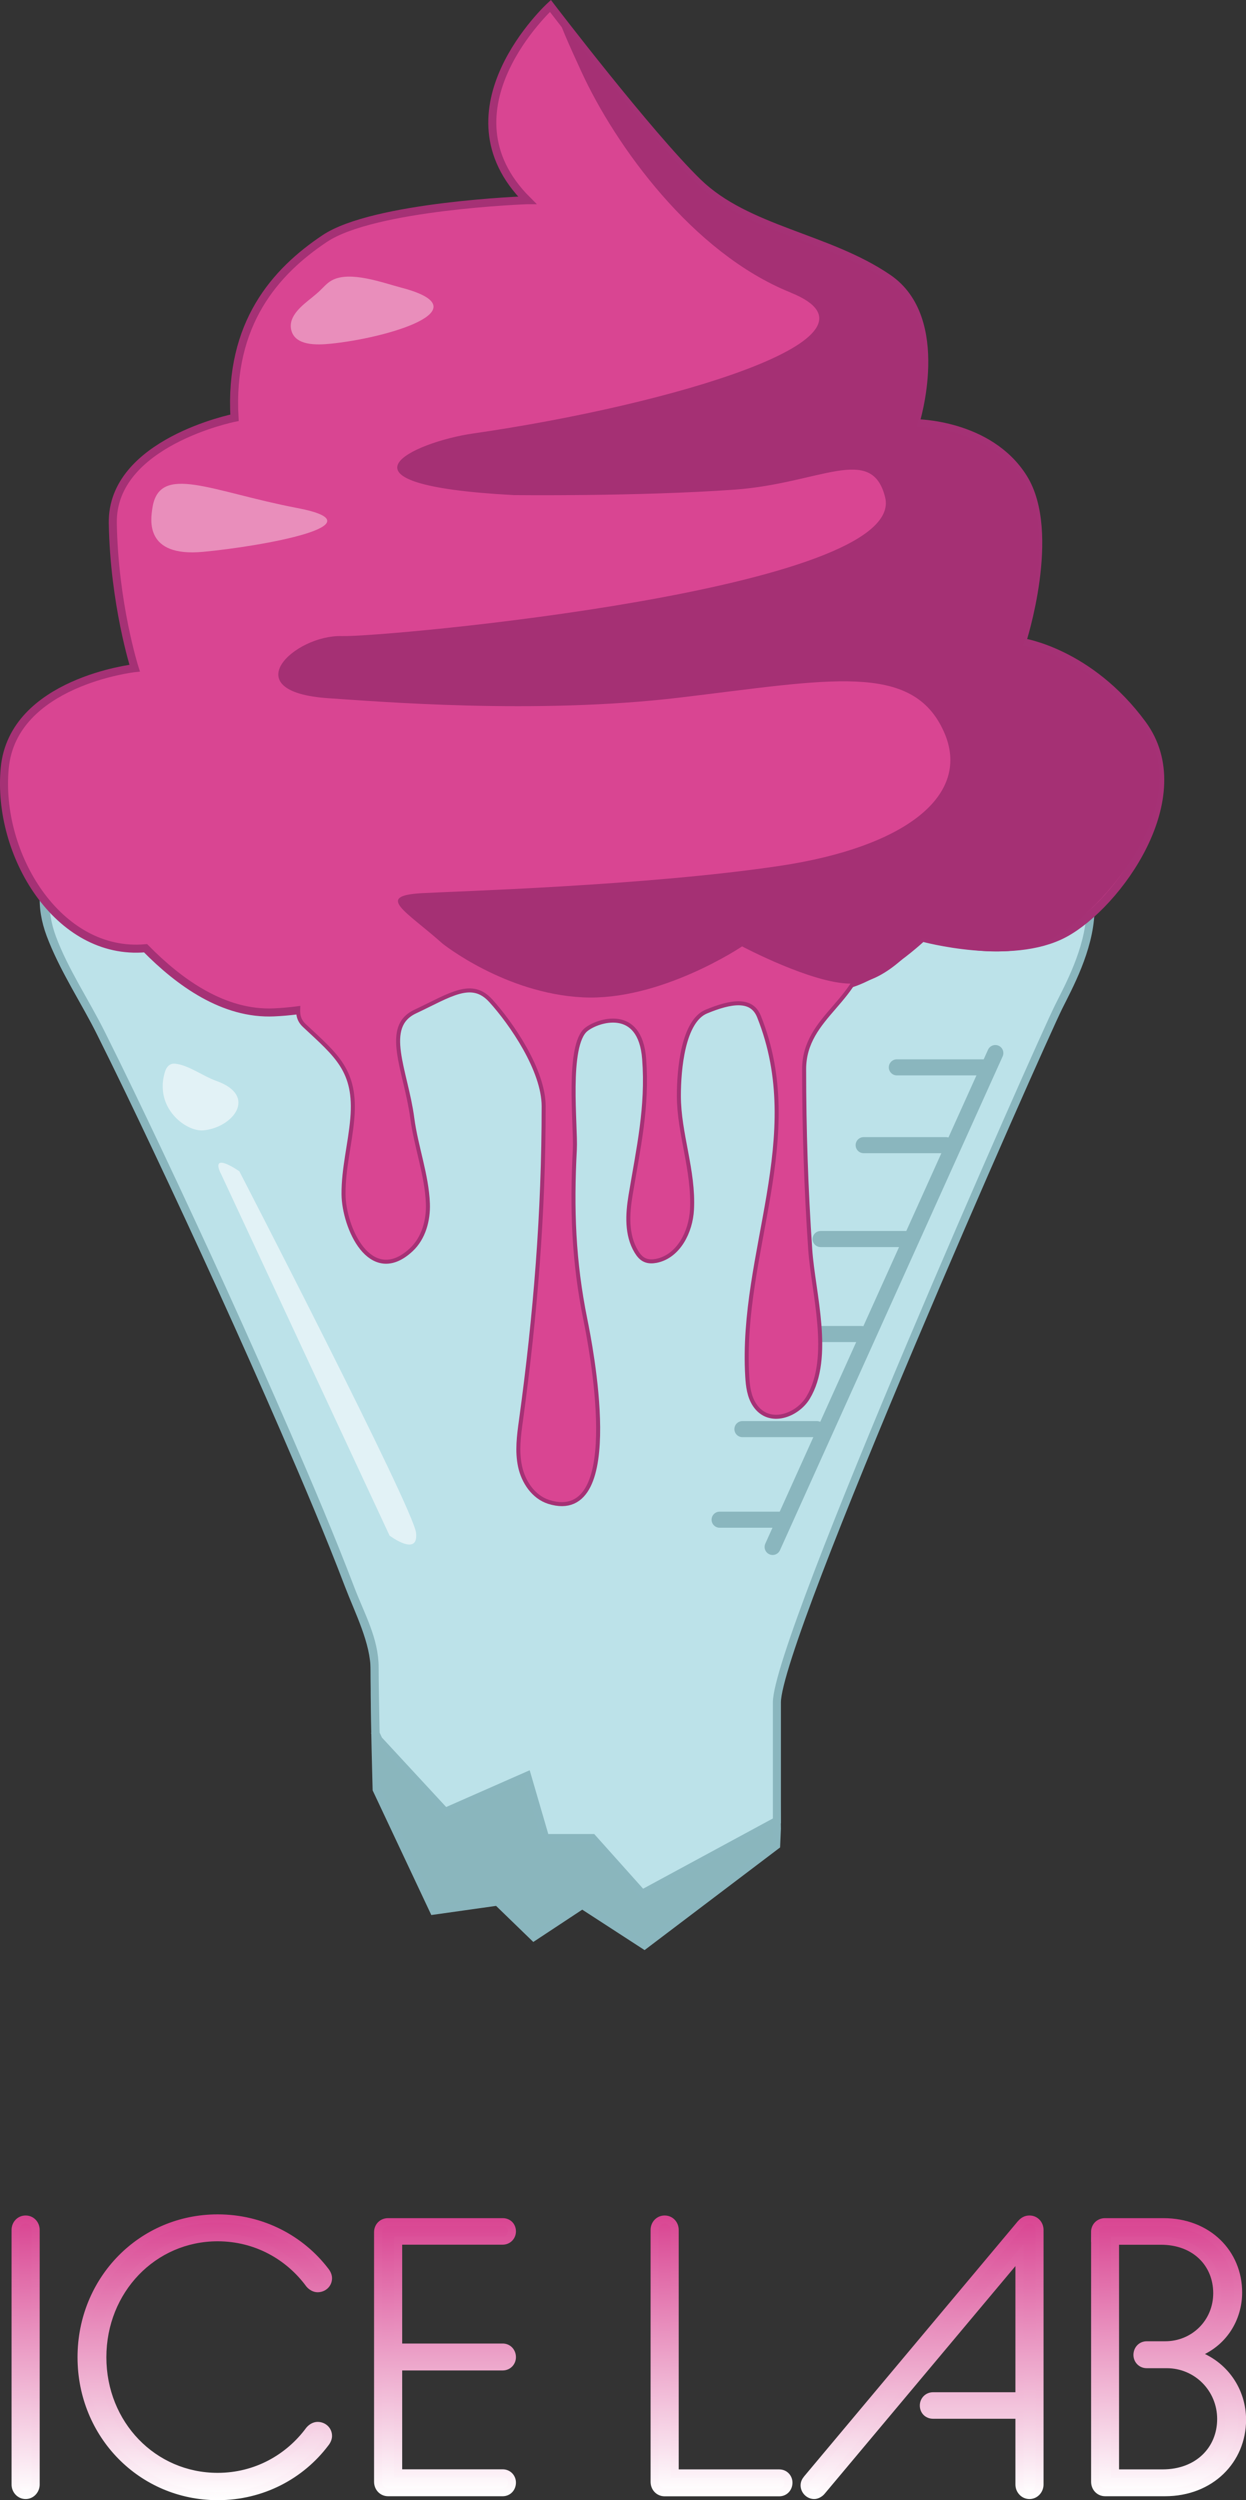
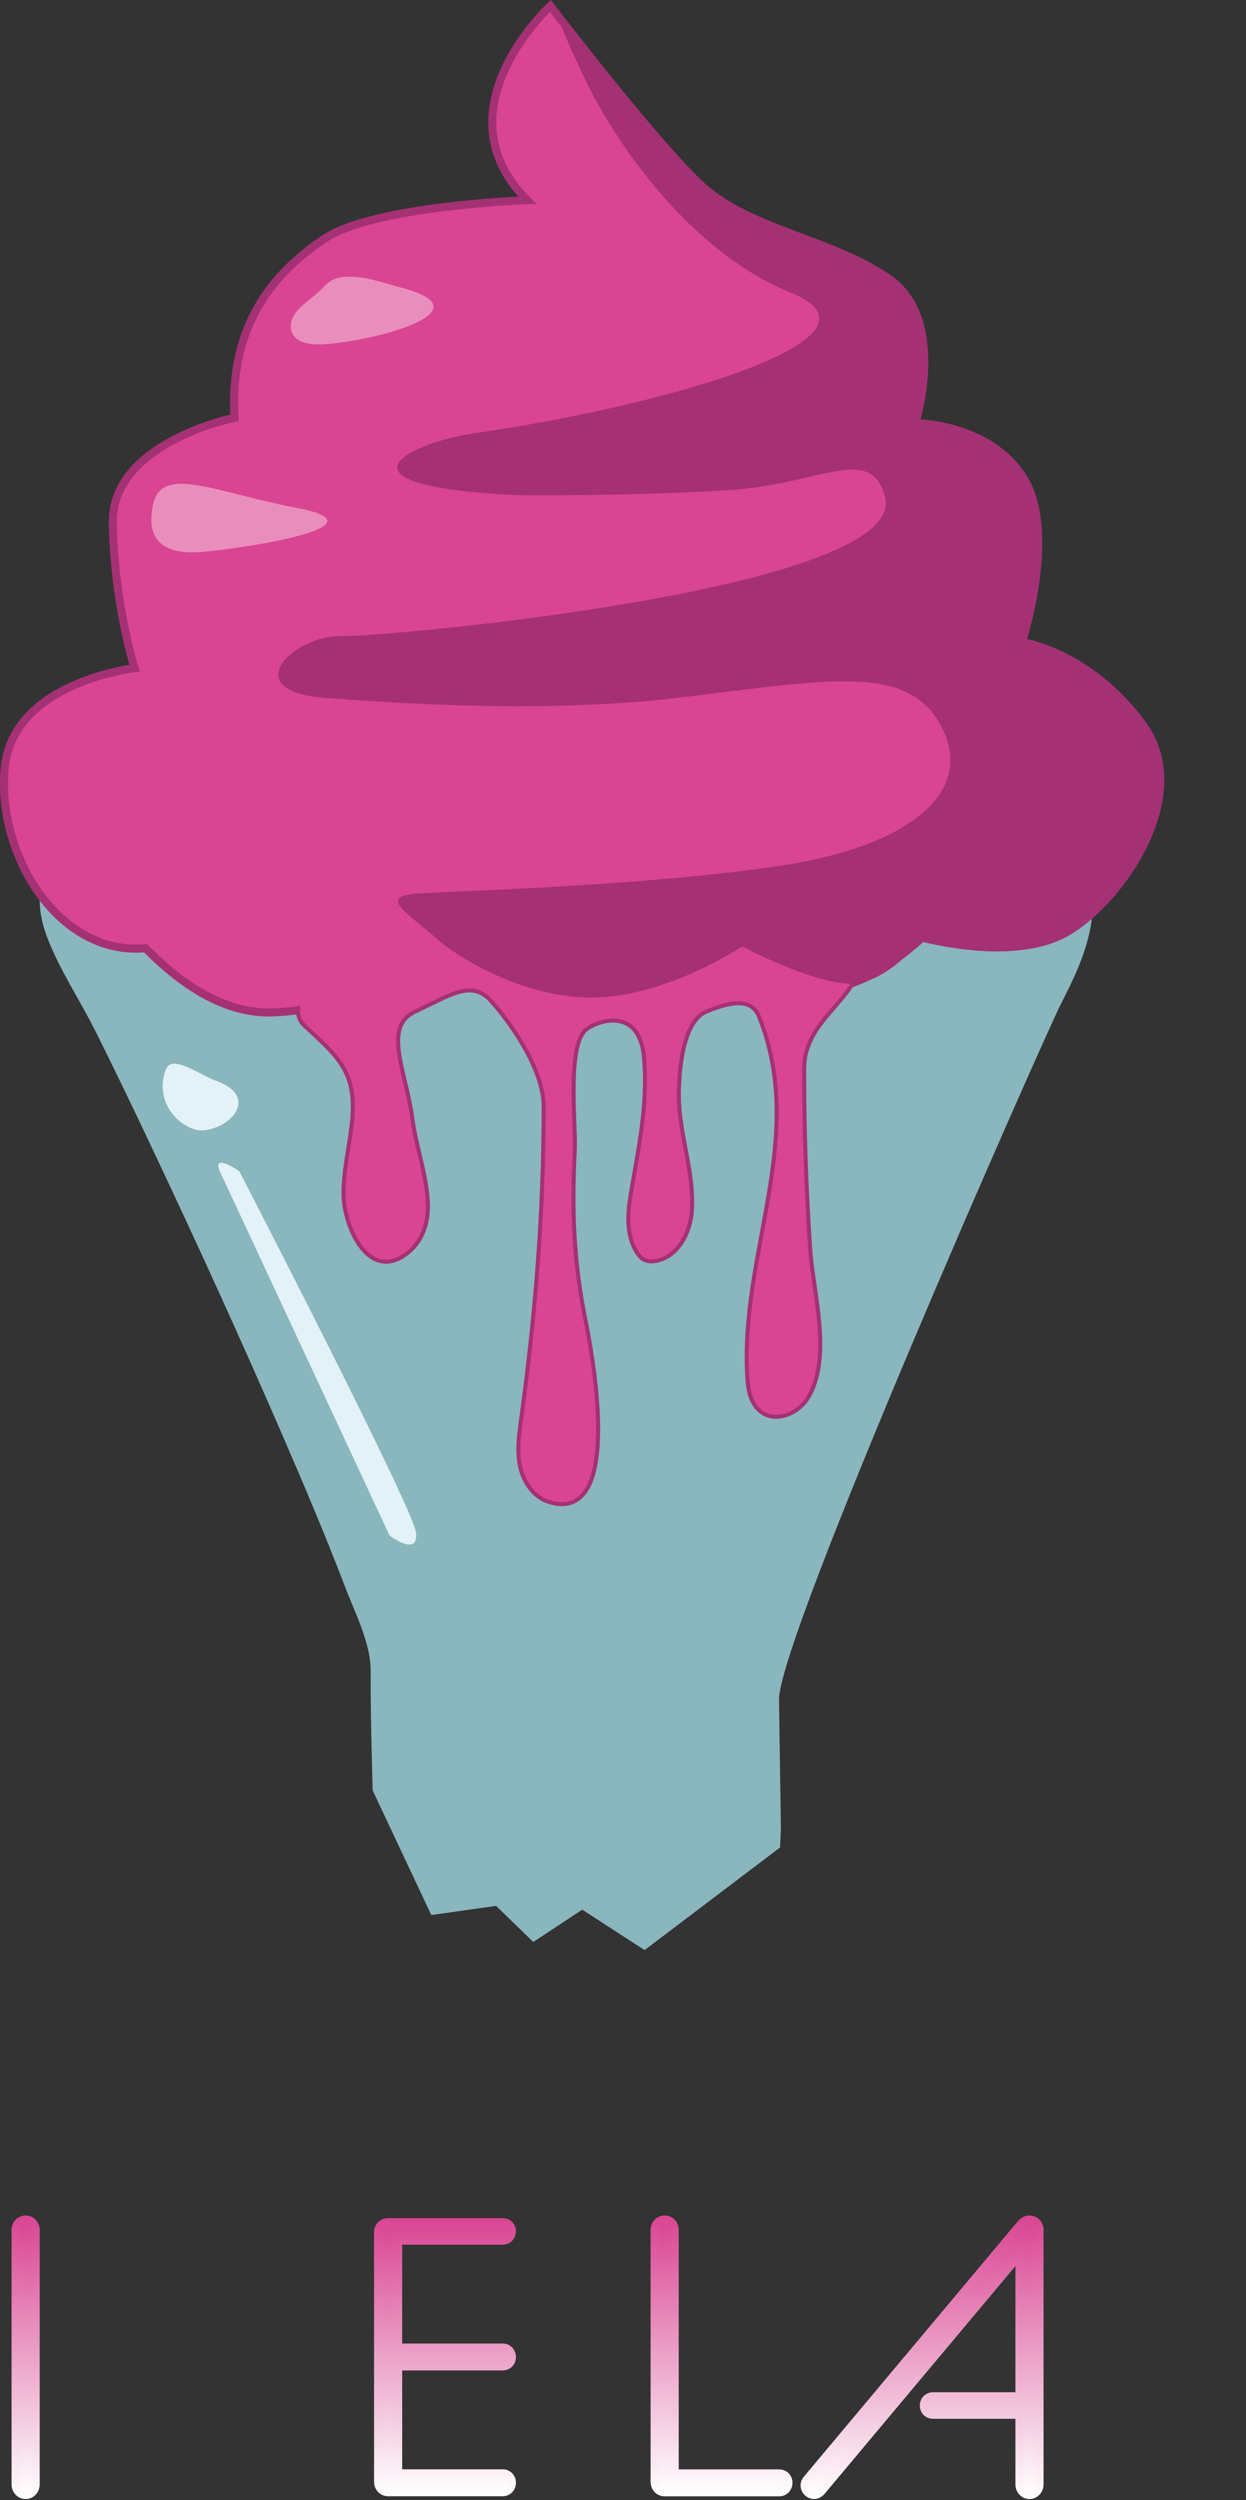
<svg xmlns="http://www.w3.org/2000/svg" xmlns:xlink="http://www.w3.org/1999/xlink" id="Layer_2" viewBox="0 0 155.09 311.07">
  <rect x="0" y="0" width="155.09" height="311.07" fill="#333333" stroke="none" />
  <defs>
    <style>.cls-1{fill:none;}.cls-1,.cls-2,.cls-3,.cls-4,.cls-5,.cls-6,.cls-7,.cls-8,.cls-9,.cls-10,.cls-11{stroke-miterlimit:10;}.cls-1,.cls-3,.cls-4,.cls-6{stroke:#8ab6be;}.cls-1,.cls-4{stroke-linecap:round;stroke-width:2px;}.cls-2{stroke:#a53175;}.cls-2,.cls-12{fill:#d94592;}.cls-3{fill:#8ab6bd;}.cls-13{fill:#e2f2f6;}.cls-4{fill:#ffd004;}.cls-5{fill:url(#Pink_to_white);stroke:url(#linear-gradient);}.cls-6{fill:#bce2e9;}.cls-7{fill:url(#Pink_to_white-4);stroke:url(#linear-gradient-4);}.cls-8{fill:url(#Pink_to_white-5);stroke:url(#linear-gradient-5);}.cls-9{fill:url(#Pink_to_white-3);stroke:url(#linear-gradient-3);}.cls-10{fill:url(#Pink_to_white-6);stroke:url(#linear-gradient-6);}.cls-11{fill:url(#Pink_to_white-2);stroke:url(#linear-gradient-2);}.cls-14{fill:#e98ebb;}.cls-15{fill:#a53074;}</style>
    <linearGradient id="Pink_to_white" x1="3.19" y1="310.42" x2="3.19" y2="276.15" gradientUnits="userSpaceOnUse">
      <stop offset="0" stop-color="#fff" />
      <stop offset="1" stop-color="#d94592" />
    </linearGradient>
    <linearGradient id="linear-gradient" x1="3.19" y1="310.92" x2="3.19" y2="275.65" gradientUnits="userSpaceOnUse">
      <stop offset="0" stop-color="#fff" />
      <stop offset="1" stop-color="#d94592" />
    </linearGradient>
    <linearGradient id="Pink_to_white-2" x1="25.49" y1="310.57" x2="25.49" y2="276" xlink:href="#Pink_to_white" />
    <linearGradient id="linear-gradient-2" x1="25.49" y1="311.07" x2="25.49" y2="275.5" xlink:href="#linear-gradient" />
    <linearGradient id="Pink_to_white-3" x1="55.39" y1="310.09" x2="55.39" y2="276.49" xlink:href="#Pink_to_white" />
    <linearGradient id="linear-gradient-3" x1="55.39" y1="310.59" x2="55.39" y2="275.99" xlink:href="#linear-gradient" />
    <linearGradient id="Pink_to_white-4" x1="89.81" y1="310.09" x2="89.81" xlink:href="#Pink_to_white" />
    <linearGradient id="linear-gradient-4" x1="89.81" y1="310.59" x2="89.81" xlink:href="#linear-gradient" />
    <linearGradient id="Pink_to_white-5" x1="114.77" x2="114.77" xlink:href="#Pink_to_white" />
    <linearGradient id="linear-gradient-5" x1="114.77" x2="114.77" xlink:href="#linear-gradient" />
    <linearGradient id="Pink_to_white-6" x1="145.44" y1="310.09" x2="145.44" y2="276.49" xlink:href="#Pink_to_white" />
    <linearGradient id="linear-gradient-6" x1="145.44" y1="310.59" x2="145.44" y2="275.99" xlink:href="#linear-gradient" />
  </defs>
  <g id="Layer_1-2">
    <path class="cls-5" d="M1.94,277.45c0-.72.53-1.3,1.25-1.3s1.25.58,1.25,1.3v31.68c0,.67-.53,1.3-1.25,1.3s-1.25-.62-1.25-1.3v-31.68Z" />
-     <path class="cls-11" d="M10.15,293.29c0-9.65,7.49-17.28,16.95-17.28,5.57,0,10.37,2.64,13.35,6.53.24.29.38.62.38.91,0,.72-.58,1.25-1.3,1.25-.34,0-.72-.19-1.01-.53-2.54-3.46-6.62-5.81-11.43-5.81-8.02,0-14.35,6.58-14.35,14.93s6.34,14.88,14.35,14.88c4.8,0,8.88-2.35,11.43-5.81.29-.34.67-.53,1.01-.53.72,0,1.3.53,1.3,1.25,0,.29-.14.62-.38.91-2.98,3.94-7.78,6.58-13.35,6.58-9.46,0-16.95-7.63-16.95-17.28Z" />
    <path class="cls-9" d="M47.06,277.73c0-.72.53-1.25,1.25-1.25h14.26c.67,0,1.15.48,1.15,1.15,0,.62-.48,1.15-1.15,1.15h-13.01v13.3h13.01c.67,0,1.15.53,1.15,1.2,0,.62-.48,1.15-1.15,1.15h-13.01v13.3h13.01c.67,0,1.15.53,1.15,1.15,0,.67-.48,1.2-1.15,1.2h-14.26c-.72,0-1.25-.58-1.25-1.3v-31.06Z" />
    <path class="cls-7" d="M81.48,277.45c0-.72.53-1.3,1.25-1.3s1.25.58,1.25,1.3v30.29h13.01c.67,0,1.15.53,1.15,1.15,0,.67-.48,1.2-1.15,1.2h-14.26c-.72,0-1.25-.58-1.25-1.3v-31.35Z" />
    <path class="cls-8" d="M127.08,276.68c.34-.38.67-.53,1.06-.53.72,0,1.25.58,1.25,1.3v31.68c0,.67-.53,1.3-1.25,1.3s-1.25-.62-1.25-1.3v-8.69h-10.75c-.67,0-1.15-.48-1.15-1.15,0-.62.48-1.15,1.15-1.15h10.75v-17.57l-24.63,29.38c-.19.24-.58.48-.91.48-.67,0-1.2-.58-1.2-1.2,0-.29.1-.53.34-.82l26.59-31.73Z" />
-     <path class="cls-10" d="M136.3,277.73c0-.72.53-1.25,1.25-1.25h7.25c5.57,0,9.31,3.89,9.31,8.74,0,3.17-1.78,6.38-5.42,7.68,3.75,1.25,5.91,4.61,5.91,8.16,0,4.99-3.89,9.02-9.6,9.02h-7.44c-.72,0-1.25-.58-1.25-1.3v-31.06ZM144.7,307.74c4.46,0,7.3-2.98,7.3-6.77s-3.02-6.82-6.77-6.82h-2.5c-.67,0-1.15-.53-1.15-1.15,0-.67.48-1.2,1.15-1.2h2.3c3.6,0,6.48-2.83,6.48-6.48s-2.69-6.53-7.01-6.53h-5.71v28.95h5.9Z" />
    <path class="cls-3" d="M96.47,211.37c0-7.91,32.66-81.7,35.07-86.55,2.41-4.85,10.31-18.64-6.53-23.49-18.03-5.19-35.58-3.94-54.54-4.21-10.6-.15-24.38.09-34.87,1.29-8.66.99-22.49,2.2-27.95,7.89-2.7,2.81-2.62,6.63-1.38,9.96,1.52,4.08,4.13,7.95,6.11,11.92,2.41,4.82,4.74,9.67,7.03,14.52,5.53,11.69,10.89,23.43,16.01,35.22,2.78,6.41,5.52,12.84,7.99,19.32,1.26,3.3,3.22,7.07,3.22,10.55,0,4.33.05,7.23.25,14.85l7.1,15.08,7.94-1.12,4.52,4.38,6.03-3.98,7.74,5.02,16.4-12.42.09-2.07-.24-16.17Z" />
-     <path class="cls-6" d="M46.75,215.63c-.06-2.96-.12-6.51-.12-8.17,0-3.48-1.73-6.47-2.99-9.77-2.47-6.48-5.21-12.91-7.99-19.32-5.12-11.79-10.47-23.53-16.01-35.22-2.3-4.85-4.62-9.7-7.03-14.52-1.98-3.97-4.59-7.84-6.11-11.92-1.24-3.33-1.32-7.15,1.38-9.96,5.47-5.69,19.29-6.89,27.95-7.89,10.5-1.2,24.27-1.44,34.87-1.29,18.96.27,36.51-.98,54.54,4.21,16.85,4.85,8.94,18.64,6.53,23.49-2.41,4.85-35.07,78.64-35.07,86.55v14.73l-16.76,9.07-6.2-6.93h-5.87l-2.26-7.75-10.2,4.49-8.3-8.97-.37-.81Z" />
    <path class="cls-13" d="M20.26,134.91c-.18,3.56,3.12,5.9,5.05,5.73,3.67-.33,6.85-4.3,1.6-6.16-1.65-.58-3.46-1.99-5.16-2.14-.36-.03-.74.12-1,.53-.19.3-.29.7-.37,1.09-.07.33-.11.64-.13.95Z" />
    <path class="cls-13" d="M27.47,145.97l21.02,45.09s3.61,2.71,3.3-.33-22-45-22-45c0,0-3.63-2.55-2.33.24Z" />
    <line class="cls-1" x1="123.89" y1="131.02" x2="96.17" y2="192.47" />
    <line class="cls-1" x1="122.47" y1="132.8" x2="111.63" y2="132.8" />
    <line class="cls-1" x1="117.75" y1="142.48" x2="107.5" y2="142.48" />
    <line class="cls-4" x1="112.86" y1="154.16" x2="102.14" y2="154.16" />
-     <line class="cls-1" x1="107.24" y1="165.98" x2="97.04" y2="165.98" />
    <line class="cls-1" x1="101.67" y1="177.81" x2="92.41" y2="177.81" />
-     <line class="cls-1" x1="97.41" y1="189.08" x2="89.57" y2="189.08" />
    <path class="cls-2" d="M34.68,123.82c4.56-.14,1.51,1.86,3.37,3.59,4,3.74,6.58,5.69,6.05,11.8-.27,3.14-1.12,6.24-1.09,9.39.04,3.99,3.2,11.2,8.01,6.71,1.48-1.38,2.06-3.52,1.99-5.55-.13-3.52-1.48-7.08-1.94-10.6-.77-5.87-3.83-11.49.51-13.53s7.15-4.09,9.7-1.28c2.55,2.81,6.64,8.7,6.64,13.29,0,13.31-1.02,25.95-2.83,39.14-.26,1.87-.51,3.79-.11,5.64s1.6,3.64,3.4,4.21c9.31,2.95,4.8-19.64,4.24-22.38-1.49-7.33-1.71-13.86-1.32-21.24.15-2.92-1.05-12.98,1.47-15.08,1.53-1.28,7.15-3.06,7.66,3.83.45,6.01-.72,11.12-1.7,17.01-.38,2.31-.52,4.83.69,6.83.24.39.53.77.95.95.4.18.85.16,1.28.08,2.63-.53,4.09-3.47,4.23-6.14.26-4.81-1.63-9.41-1.63-14.14,0-3.32.51-9.45,3.57-10.72s5.87-1.79,6.89.77c6.06,15.14-2.36,29.47-1.45,44.86.07,1.18.22,2.42.88,3.41,1.65,2.48,4.96,1.18,6.21-.87,3-4.93.61-12.97.25-18.32-.51-7.47-.76-14.96-.76-22.44,0-6.93,7.64-8.79,7.64-15.83,0-5.36-7.15-10.72-17.11-10.98-9.96-.26-19.91-.77-40.09,1.28-20.17,2.04-30.57-1.72-30.06,5.43.51,7.15,7.27,11.11,14.43,10.89Z" />
    <path class="cls-2" d="M65.61,24.91s-19.06.68-25.19,4.77c-6.13,4.09-11.91,10.55-11.23,22.3,0,0-15.32,3.06-15.15,13.11.17,10.04,2.72,18.04,2.72,18.04,0,0-15.15,1.7-16.17,12.43-1.02,10.72,6.64,23.4,17.53,22.42,4.21,4.28,9.74,8.26,15.98,7.98,3.68-.16,7.63-1,11.14-2.1.63-.2,6.96-3.18,8.45-4.99,1.66,1.19,8.15,7.03,17.36,7.17,9.71.14,19.91-6.49,19.91-6.49,0,0,7.83,3.23,12.6,3.23s11.23-6.13,11.23-6.13c0,0,11.06,3.06,17.7-.51,6.64-3.57,16.34-17.02,9.7-26.04-6.64-9.02-14.98-10.21-14.98-10.21,0,0,4.43-13.62.17-20.43s-13.45-6.81-13.45-6.81c0,0,4.09-12.94-3.4-18.04-7.49-5.11-17.53-5.96-23.66-11.91S68.51.74,68.51.74c0,0-14.13,12.94-2.89,24.17Z" />
    <path class="cls-14" d="M38.88,36.98c-1.3,1.04-3,2.34-2.64,4.03.44,2.05,3.25,1.92,4.86,1.76,6.98-.68,19.23-4.26,8.85-6.98-2.29-.6-6.41-2.15-8.66-.9-.62.34-1.08.92-1.6,1.4-.23.21-.51.44-.8.68Z" />
    <path class="cls-14" d="M18.97,63.21c-.21,1.39-1.02,6.13,6.3,5.45s22.47-3.4,11.74-5.45-17.19-5.62-18.04,0Z" />
    <path class="cls-12" d="M34.68,123.82c4.56-.14,1.51,1.86,3.37,3.59,4,3.74,6.58,5.69,6.05,11.8-.27,3.14-1.12,6.24-1.09,9.39.04,3.99,3.2,11.2,8.01,6.71,1.48-1.38,2.06-3.52,1.99-5.55-.13-3.52-1.48-7.08-1.94-10.6-.77-5.87-3.83-11.49.51-13.53s7.15-4.09,9.7-1.28c2.55,2.81,6.64,8.7,6.64,13.29,0,13.31-1.02,25.95-2.83,39.14-.26,1.87-.51,3.79-.11,5.64s1.6,3.64,3.4,4.21c9.31,2.95,4.8-19.64,4.24-22.38-1.49-7.33-1.71-13.86-1.32-21.24.15-2.92-1.05-12.98,1.47-15.08,1.53-1.28,7.15-3.06,7.66,3.83.45,6.01-.72,11.12-1.7,17.01-.38,2.31-.52,4.83.69,6.83.24.39.53.77.95.95.4.18.85.16,1.28.08,2.63-.53,4.09-3.47,4.23-6.14.26-4.81-1.63-9.41-1.63-14.14,0-3.32.51-9.45,3.57-10.72s5.87-1.79,6.89.77c6.06,15.14-2.36,29.47-1.45,44.86.07,1.18.22,2.42.88,3.41,1.65,2.48,4.96,1.18,6.21-.87,3-4.93.61-12.97.25-18.32-.51-7.47-.76-14.96-.76-22.44,0-6.93,7.64-8.79,7.64-15.83,0-5.36-7.15-10.72-17.11-10.98-9.96-.26-19.91-.77-40.09,1.28-20.17,2.04-30.57-1.72-30.06,5.43.51,7.15,7.27,11.11,14.43,10.89Z" />
    <path class="cls-15" d="M98.42,36.41c13.67,5.49-14.8,13.96-39.57,17.53-7.29,1.05-19.15,6.37,5.11,7.66,0,0,15.5.18,27.49-.68,10.63-.77,17.05-5.72,18.72.94,2.89,11.49-62.39,17.44-67.61,17.28-5.92-.18-13.58,6.97-1.58,7.74,5.89.38,25.68,2.06,43.66-.09,18.55-2.21,28.94-4.51,32.85,4.26,3.52,7.88-4.78,14.34-20.43,16.68-16.64,2.49-40.55,3.17-44.6,3.4-5.79.34-1.96,2.19,2.63,6.28,0,0,7.73,6.19,17.44,6.68s19.84-6.34,19.84-6.34c0,0,8.73,4.63,13.49,4.63s8.94-5.74,8.94-5.74c0,0,9.44,3.78,16.08.2,6.64-3.57,18.09-17.29,11.45-26.31-6.64-9.02-14.98-10.21-14.98-10.21,0,0,4.43-13.62.17-20.43-4.26-6.81-13.45-6.81-13.45-6.81,0,0,4.09-12.94-3.4-18.04-7.49-5.11-17.53-5.96-23.66-11.91-3.5-3.4-13.07-15.26-17.14-20.36-.71-.89,1.2,3.34,2.52,6.2,4.18,9.07,13.76,22.5,26.03,27.43Z" />
  </g>
</svg>